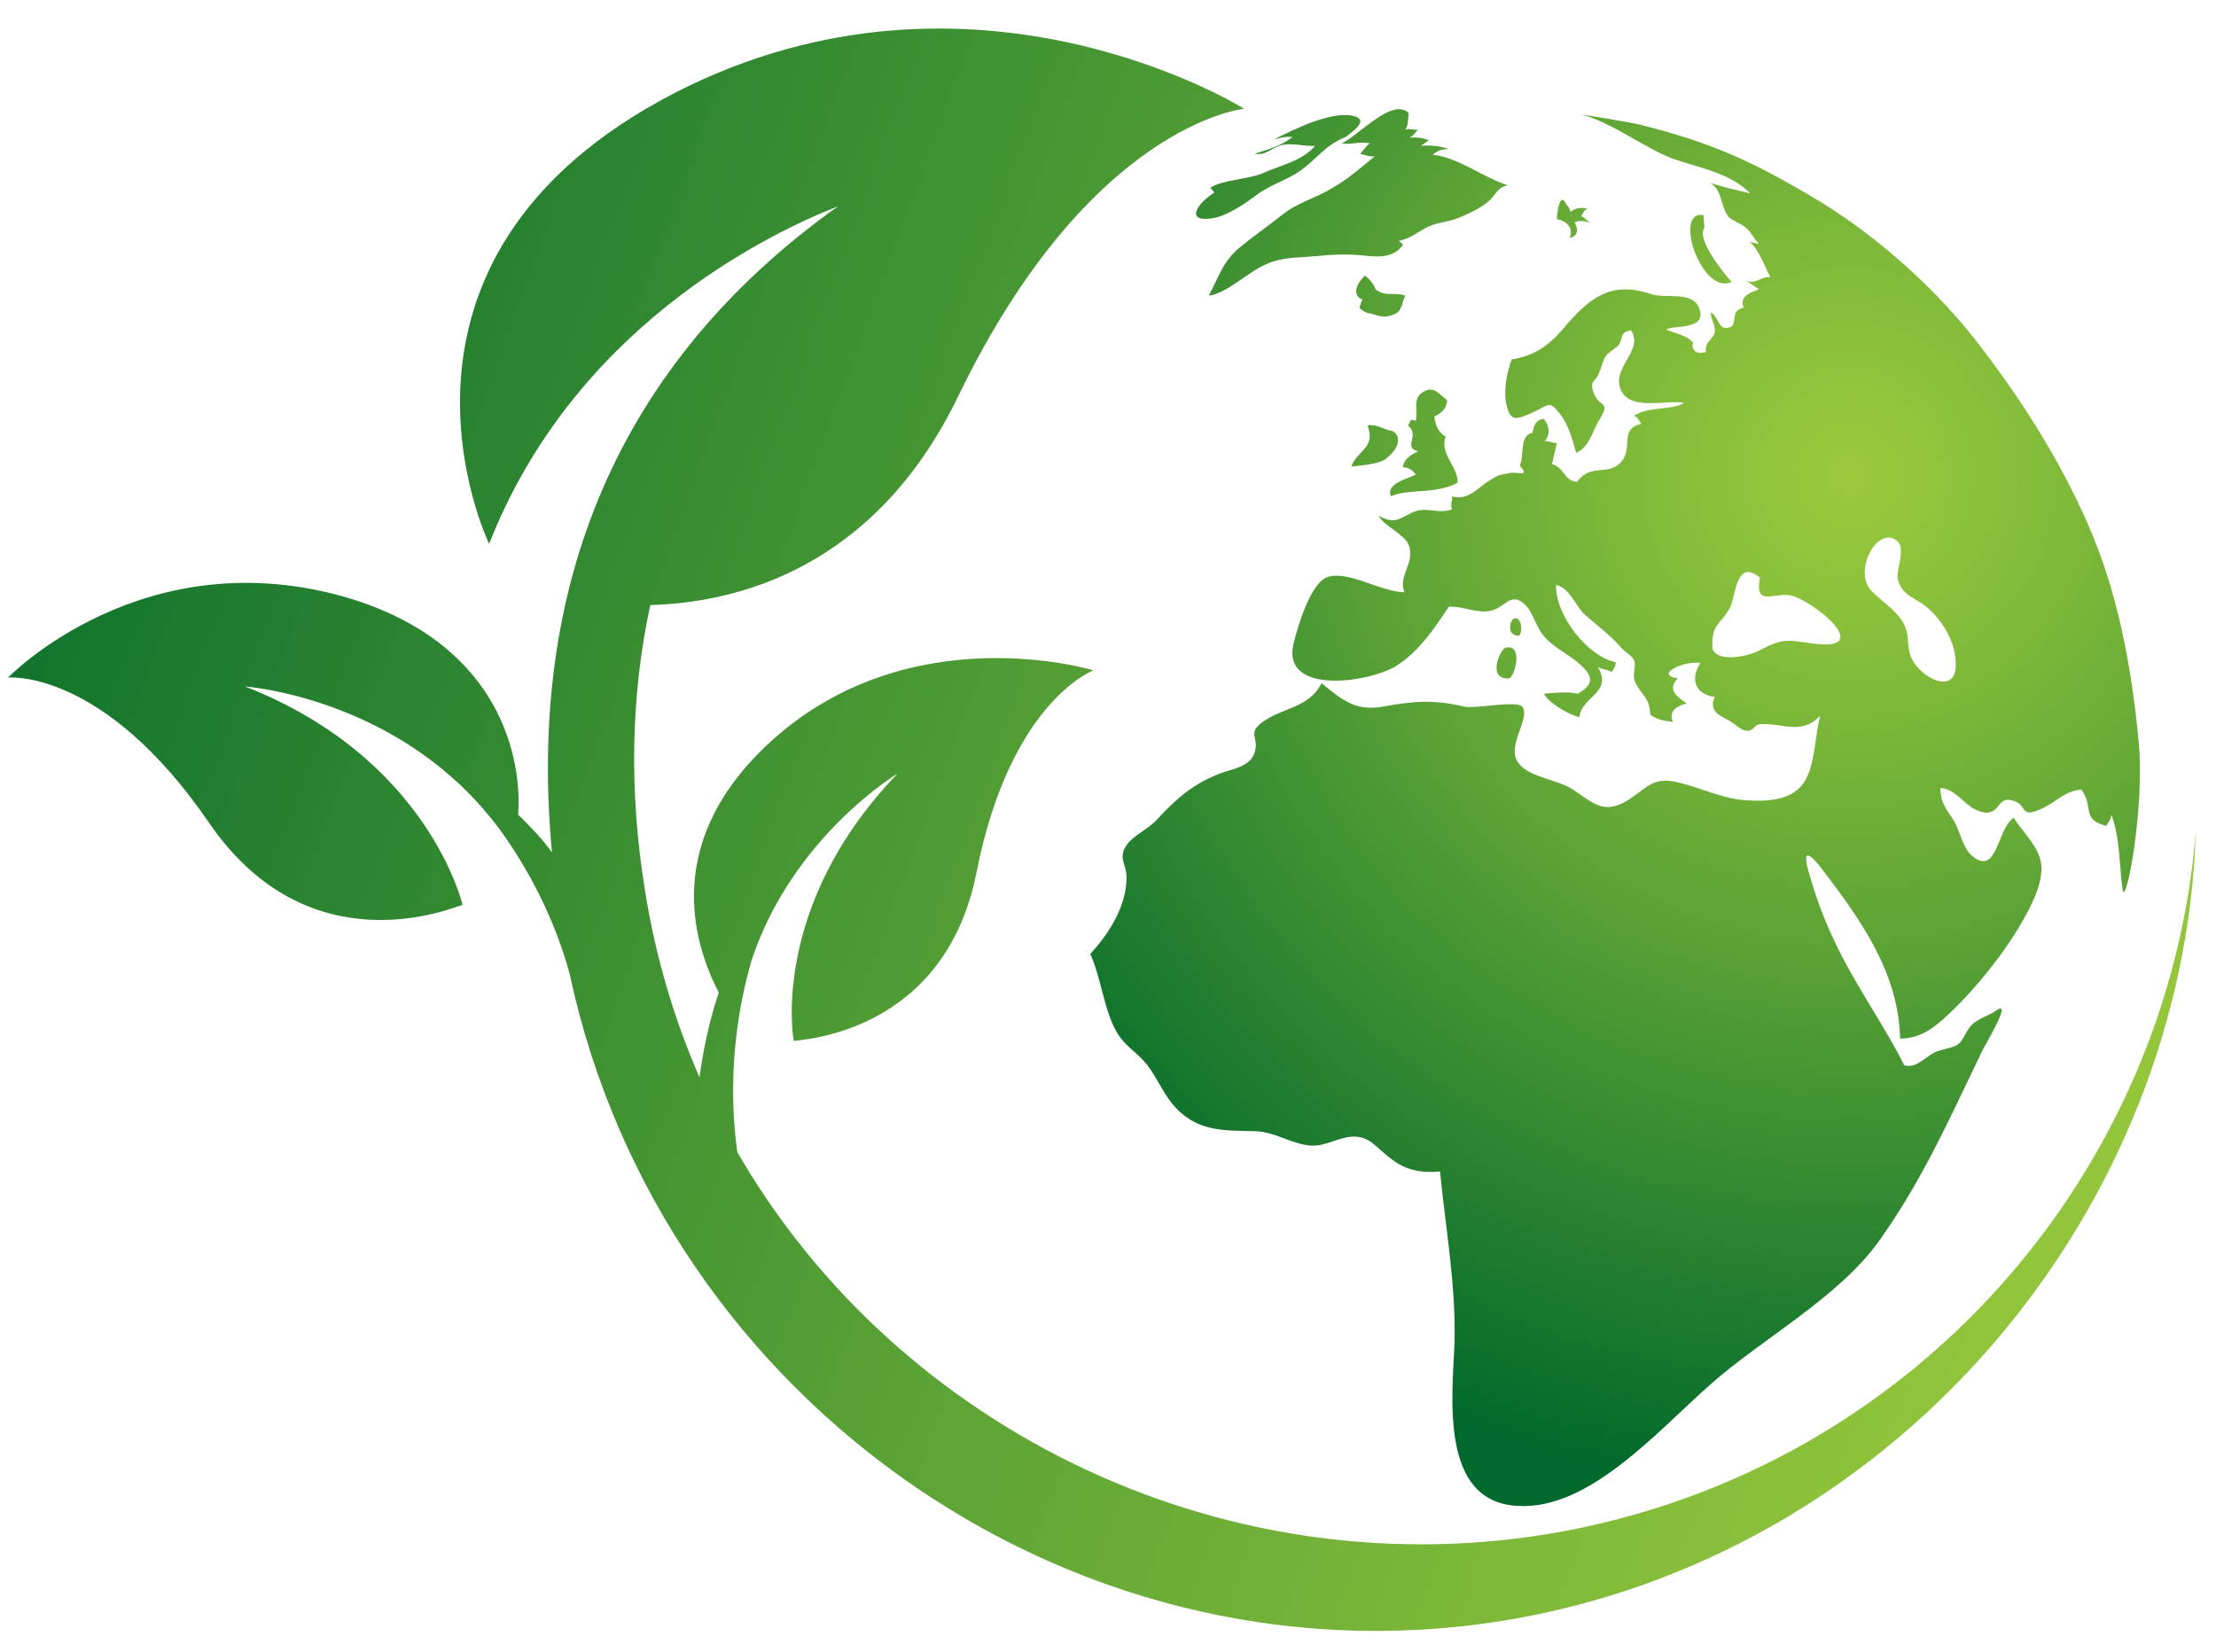
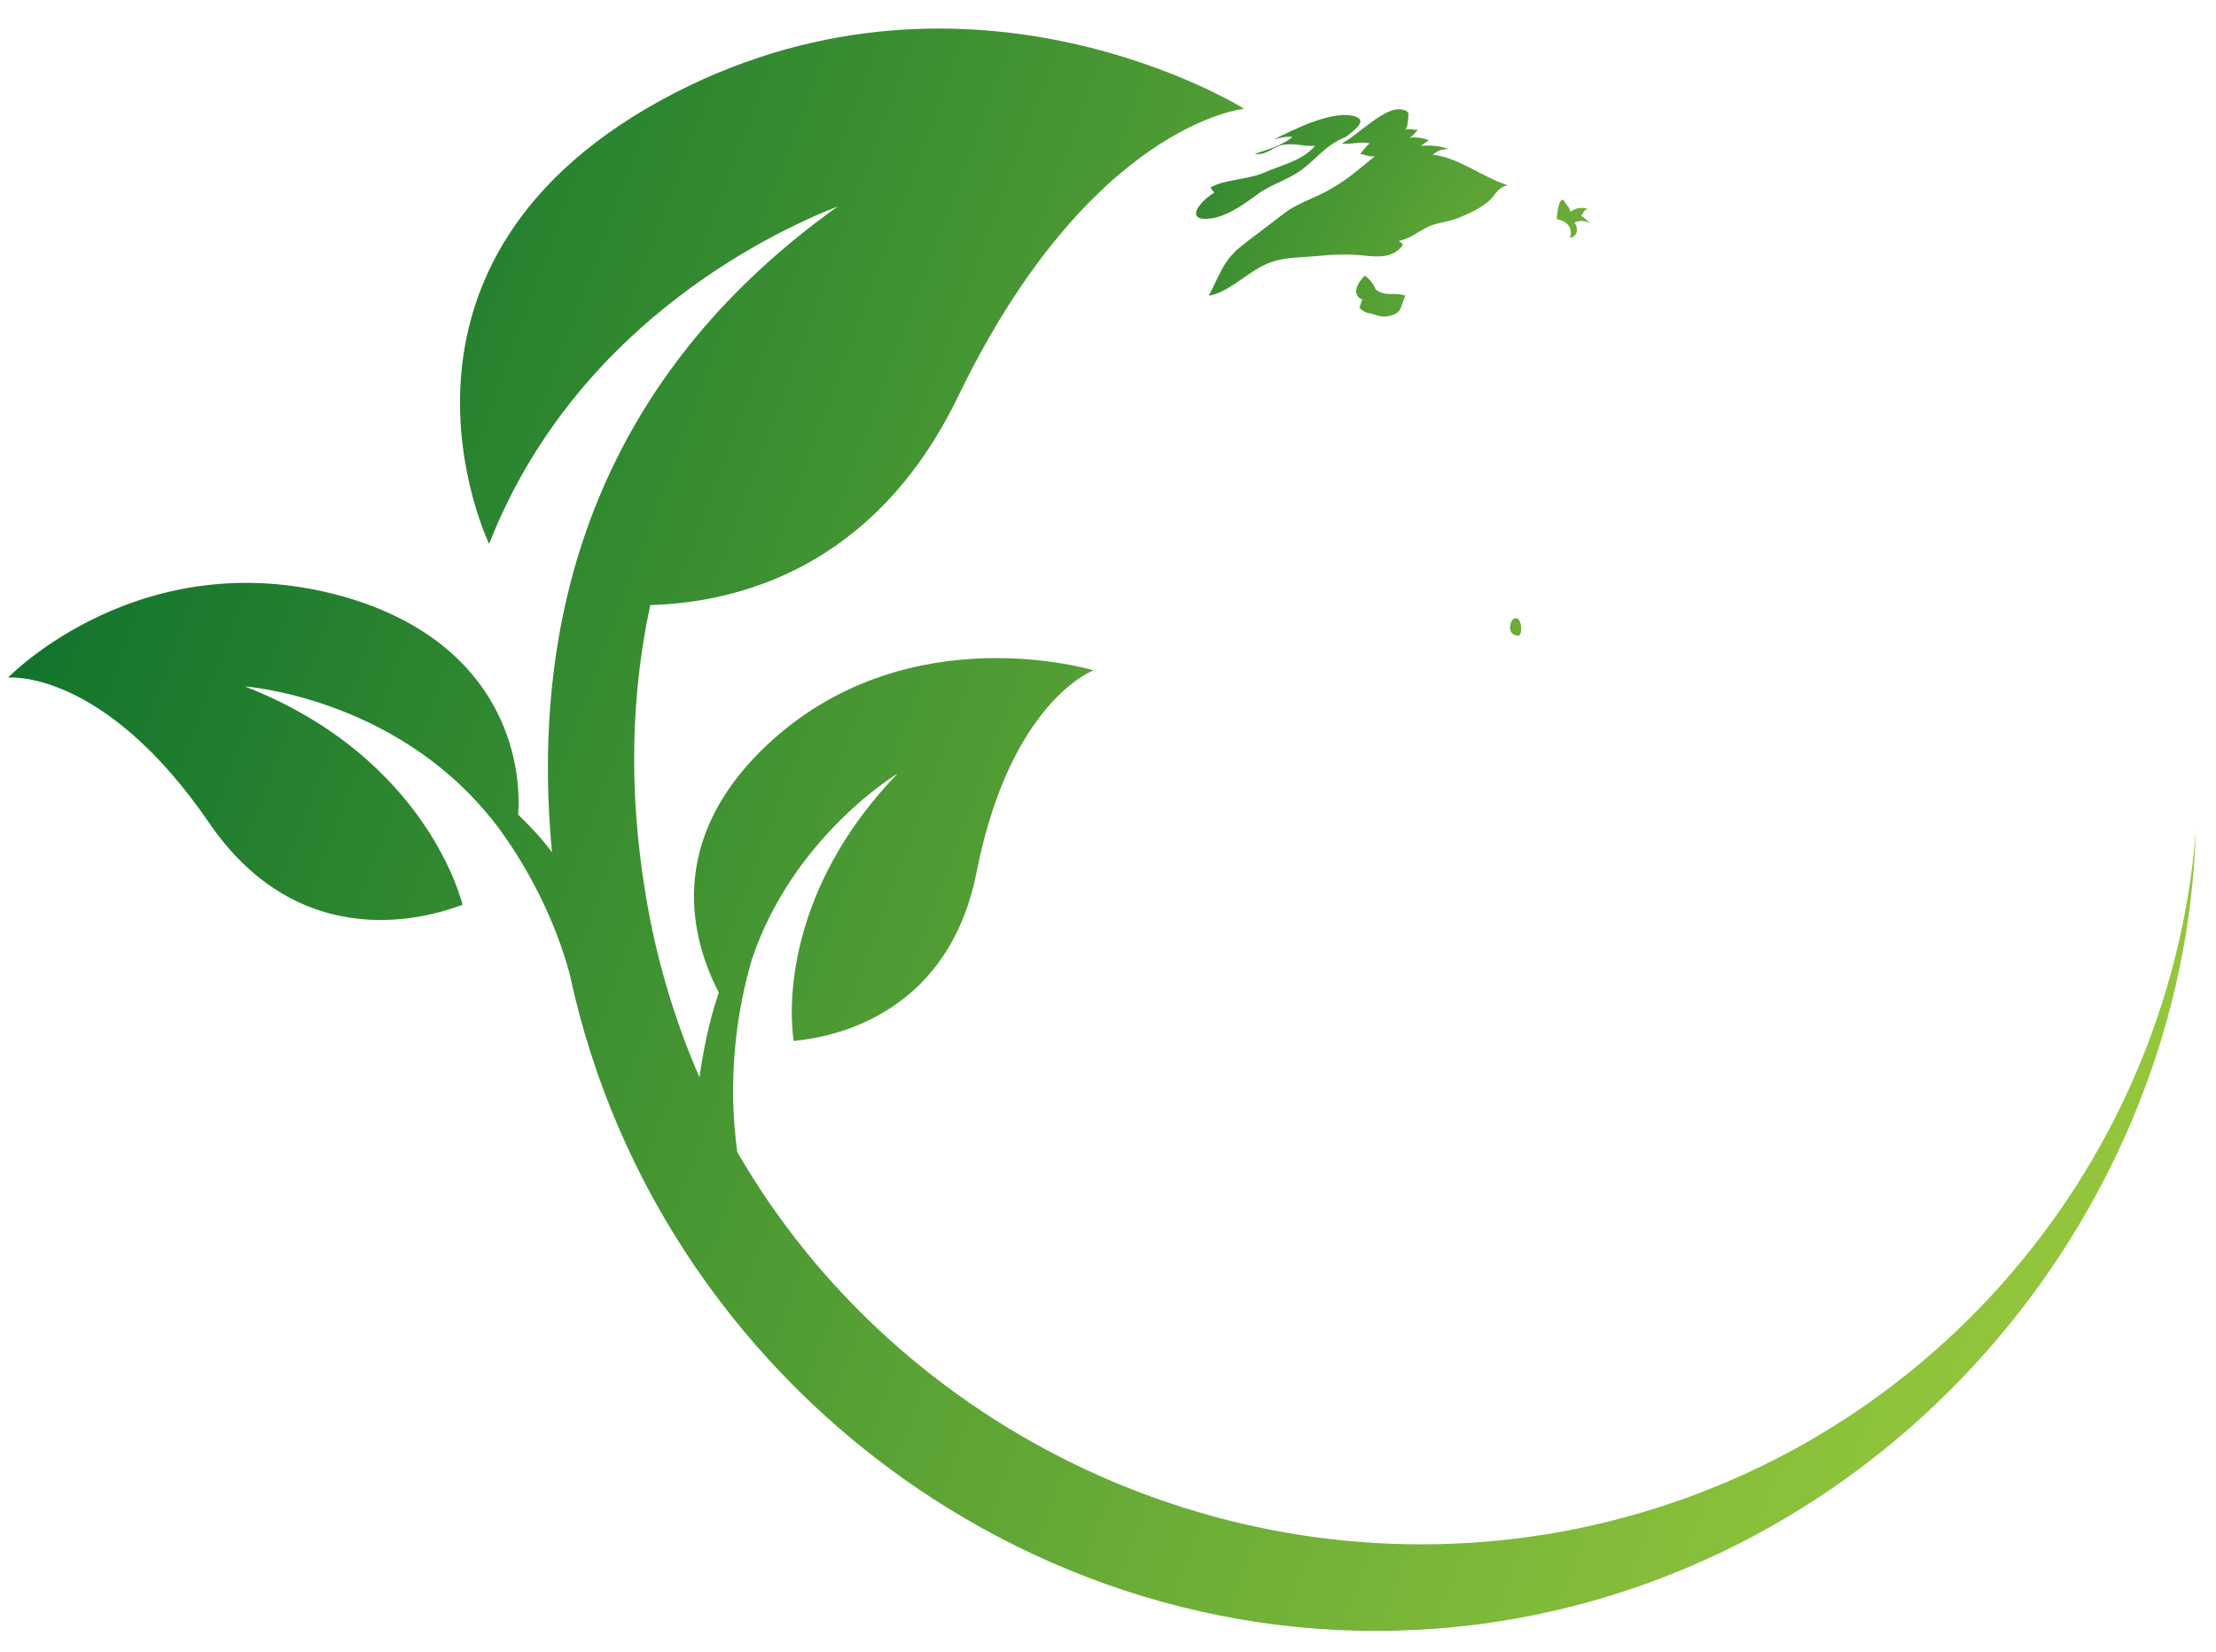
<svg xmlns="http://www.w3.org/2000/svg" version="1.1" id="Ebene_1" x="0px" y="0px" viewBox="0 0 275 205" style="enable-background:new 0 0 275 205;" xml:space="preserve">
  <style type="text/css">
	.st0{fill:url(#SVGID_1_);}
	.st1{fill:url(#SVGID_00000078038355184592748480000008680831905666595001_);}
	.st2{fill:url(#SVGID_00000119093821156530168920000015601235987110836619_);}
	.st3{fill:url(#SVGID_00000040551103950031617820000002300496714029676954_);}
	.st4{fill:url(#SVGID_00000174581330219838673740000008498590029324645543_);}
	.st5{fill:url(#SVGID_00000168090268264149746870000016323718906691298227_);}
	.st6{fill:url(#SVGID_00000121263111796156452110000004032074113181217666_);}
	.st7{fill:url(#SVGID_00000062182638825280197290000008390986405197340076_);}
	.st8{fill:url(#SVGID_00000044136280781167823180000018008877746306174099_);}
	.st9{fill:url(#SVGID_00000023280034032937565540000013078514361638175386_);}
	.st10{fill:url(#SVGID_00000019659713994679251830000010748620699909881233_);}
</style>
  <g>
    <g>
      <radialGradient id="SVGID_1_" cx="229.469" cy="58.905" r="126.724" gradientUnits="userSpaceOnUse">
        <stop offset="0" style="stop-color:#9ACA3C" />
        <stop offset="0.155" style="stop-color:#88BF3A" />
        <stop offset="0.465" style="stop-color:#5BA335" />
        <stop offset="0.895" style="stop-color:#13752D" />
        <stop offset="1" style="stop-color:#00692B" />
      </radialGradient>
      <path class="st0" d="M170,17.8c-0.5,0.3-0.9,1-1.2,1.3c0.6,0.1,1.2,0.4,1.8,0.3c-1.7,1.4-3.3,2.8-5.2,3.9    c-2.1,1.3-4.3,1.8-6.2,3.3c-1.9,1.5-3.9,2.9-5.7,4.4c-1.9,1.8-2.3,3.5-3.5,5.7c2.3-0.3,4.8-2.9,7.1-3.9c2-0.9,3.9-0.8,6.1-1    c2.1-0.2,3.8-0.3,5.9-0.1c1.8,0.2,3.8,0.4,5-1.3c-0.1-0.2-0.3-0.3-0.5-0.5c1.4-0.3,2.2-1,3.3-1.6c1.1-0.6,2.4-0.7,3.7-1.1    c1.3-0.5,3.1-1.3,4.1-2.2c0.9-0.7,1-1.7,2.4-2c-3.3-1.1-6-3.4-9.3-3.8c0.6-0.5,1.1-0.7,2-0.7c-1.1-0.4-2.4-0.5-3.5-0.4    c0.4-0.2,0.7-0.5,1-0.7c-0.8-0.3-1.6-0.4-2.4-0.3c0.5-0.2,0.8-0.8,1.1-1c-0.5,0.1-1-0.2-1.6,0c0.4-0.6,0.3-1.2,0.4-2    c-0.1-0.3-0.4-0.4-0.8-0.5c-2.1-0.5-5.6,3.3-7.5,4.2C167.6,18,168.8,17.5,170,17.8z" />
      <radialGradient id="SVGID_00000015352225144241945120000018006279810289287859_" cx="229.469" cy="58.905" r="126.723" gradientUnits="userSpaceOnUse">
        <stop offset="0" style="stop-color:#9ACA3C" />
        <stop offset="0.155" style="stop-color:#88BF3A" />
        <stop offset="0.465" style="stop-color:#5BA335" />
        <stop offset="0.895" style="stop-color:#13752D" />
        <stop offset="1" style="stop-color:#00692B" />
      </radialGradient>
      <path style="fill:url(#SVGID_00000015352225144241945120000018006279810289287859_);" d="M150.4,27.1c1.9-0.3,3.9-1.7,5.4-2.8    c1.8-1.4,3.9-1.9,5.7-3.2c2-1.5,3-3.1,5.5-4.1c0.6-0.5,2.8-1.9,1.3-2.5c-2.7-1-7.8,1.6-10.2,2.8c0.8-0.2,1.5-0.4,2.3-0.3    c-1.4,1.1-2.9,1.5-4.7,2.1c1.5,0.2,2.1-0.8,3.4-1.1c1.4-0.3,2.7,0.2,4.1,0.1c-1.6,1.9-4.3,2.4-6.5,3.4c-1.9,0.8-5,0.8-6.5,1.8    c0.2,0.2,0.3,0.4,0.5,0.6C148.6,25.2,147,27.6,150.4,27.1z" />
      <radialGradient id="SVGID_00000028308465390456731470000015422007346090958497_" cx="229.469" cy="58.905" r="126.724" gradientUnits="userSpaceOnUse">
        <stop offset="0" style="stop-color:#9ACA3C" />
        <stop offset="0.155" style="stop-color:#88BF3A" />
        <stop offset="0.465" style="stop-color:#5BA335" />
        <stop offset="0.895" style="stop-color:#13752D" />
        <stop offset="1" style="stop-color:#00692B" />
      </radialGradient>
      <path style="fill:url(#SVGID_00000028308465390456731470000015422007346090958497_);" d="M170.1,38.9c1,0.3,1.6,0.6,2.7,0.2    c1.2-0.4,1-1.1,1.6-2.4c-1.3-0.5-2.5,0.2-3.7-0.8c-0.2-0.6-0.7-1.2-1.3-1.7c-0.9,0.8-1.8,2.4-0.3,3c-0.2,0.2-0.3,0.8-0.4,1    C169.1,38.6,169.6,38.9,170.1,38.9z" />
      <radialGradient id="SVGID_00000000926084179783787040000012163225207995609482_" cx="229.469" cy="58.905" r="126.723" gradientUnits="userSpaceOnUse">
        <stop offset="0" style="stop-color:#9ACA3C" />
        <stop offset="0.155" style="stop-color:#88BF3A" />
        <stop offset="0.465" style="stop-color:#5BA335" />
        <stop offset="0.895" style="stop-color:#13752D" />
        <stop offset="1" style="stop-color:#00692B" />
      </radialGradient>
      <path style="fill:url(#SVGID_00000000926084179783787040000012163225207995609482_);" d="M194.8,29.5c1-0.1,1.1-1.1,0.6-1.9    c0.7-0.3,1.4-0.2,2.1,0.2c-0.4-0.2-0.8-0.8-1.3-1c0.4-0.4,0.2-0.6,0.8-0.9c-0.8-0.2-1.5-0.1-2.1,0.4c-0.1-0.6-0.6-0.9-0.8-1.4    c-0.6-0.6-0.9,1.6-0.9,2.3C194.4,27.4,195.3,28.3,194.8,29.5z" />
      <radialGradient id="SVGID_00000160151195921314211910000010922638693606280603_" cx="229.469" cy="58.905" r="126.724" gradientUnits="userSpaceOnUse">
        <stop offset="0" style="stop-color:#9ACA3C" />
        <stop offset="0.155" style="stop-color:#88BF3A" />
        <stop offset="0.465" style="stop-color:#5BA335" />
        <stop offset="0.895" style="stop-color:#13752D" />
        <stop offset="1" style="stop-color:#00692B" />
      </radialGradient>
-       <path style="fill:url(#SVGID_00000160151195921314211910000010922638693606280603_);" d="M211.5,28.1c0-0.1-0.1-1.1-0.1-1.4    c-3.8-0.7-0.3,10,3.5,8.3c-1-1.1-4.4-5.3-3.4-6.7L211.5,28.1z" />
      <radialGradient id="SVGID_00000164484789983871311770000009303366585659756970_" cx="229.469" cy="58.905" r="126.723" gradientUnits="userSpaceOnUse">
        <stop offset="0" style="stop-color:#9ACA3C" />
        <stop offset="0.155" style="stop-color:#88BF3A" />
        <stop offset="0.465" style="stop-color:#5BA335" />
        <stop offset="0.895" style="stop-color:#13752D" />
        <stop offset="1" style="stop-color:#00692B" />
      </radialGradient>
-       <path style="fill:url(#SVGID_00000164484789983871311770000009303366585659756970_);" d="M180.9,59.9c0-2.1-2.3-3.6-1.5-5.7    c-0.9-0.5-1.3-1.5-1.4-2.5c0.9-0.4,1.5-1,1.6-2c-1.1-0.9-1.7-1.8-2.9-1.1c-1.5,0.8-0.7,2.3-1,3.6c-0.2,0-0.4-0.1-0.6-0.1    c-0.2,0.3-0.2,0.6-0.4,0.7c1.6,1.2-0.7,2.8,1.3,3.2c-0.8,0.4-1.8,0.9-1.9,2c0.8,0,1.2,0.4,1.6,0.9c-1.2,0.6-3.7,1.1-3.1,2.7    C174.8,60.6,178.2,61.4,180.9,59.9z" />
      <radialGradient id="SVGID_00000132782491262846916880000005643416066839683775_" cx="229.469" cy="58.905" r="126.723" gradientUnits="userSpaceOnUse">
        <stop offset="0" style="stop-color:#9ACA3C" />
        <stop offset="0.155" style="stop-color:#88BF3A" />
        <stop offset="0.465" style="stop-color:#5BA335" />
        <stop offset="0.895" style="stop-color:#13752D" />
        <stop offset="1" style="stop-color:#00692B" />
      </radialGradient>
-       <path style="fill:url(#SVGID_00000132782491262846916880000005643416066839683775_);" d="M171.9,57c1.4-1,2.3-2.7,0.9-3.5    c-1.2-0.2-1.9-0.9-3.1-0.7c1.1,2.8-1.3,3.1-2,5.1C168.8,57.8,171.1,57.6,171.9,57z" />
      <radialGradient id="SVGID_00000118362649180509434580000010929029498901341342_" cx="229.469" cy="58.905" r="126.724" gradientUnits="userSpaceOnUse">
        <stop offset="0" style="stop-color:#9ACA3C" />
        <stop offset="0.155" style="stop-color:#88BF3A" />
        <stop offset="0.465" style="stop-color:#5BA335" />
        <stop offset="0.895" style="stop-color:#13752D" />
        <stop offset="1" style="stop-color:#00692B" />
      </radialGradient>
-       <path style="fill:url(#SVGID_00000118362649180509434580000010929029498901341342_);" d="M186.8,80.4c-0.6,0.2-2.3,3.9,0.4,3.8    C187.9,84.3,189.2,79.8,186.8,80.4z" />
      <radialGradient id="SVGID_00000060714866005873530370000013659797932996548019_" cx="229.469" cy="58.905" r="126.724" gradientUnits="userSpaceOnUse">
        <stop offset="0" style="stop-color:#9ACA3C" />
        <stop offset="0.155" style="stop-color:#88BF3A" />
        <stop offset="0.465" style="stop-color:#5BA335" />
        <stop offset="0.895" style="stop-color:#13752D" />
        <stop offset="1" style="stop-color:#00692B" />
      </radialGradient>
      <path style="fill:url(#SVGID_00000060714866005873530370000013659797932996548019_);" d="M187.7,76.9c-0.4,0.6-0.6,1.8,0.6,2    C189.1,79.1,188.9,76,187.7,76.9z" />
      <radialGradient id="SVGID_00000064327355674797666980000017718988642625094077_" cx="229.469" cy="58.905" r="126.724" gradientUnits="userSpaceOnUse">
        <stop offset="0" style="stop-color:#9ACA3C" />
        <stop offset="0.155" style="stop-color:#88BF3A" />
        <stop offset="0.465" style="stop-color:#5BA335" />
        <stop offset="0.895" style="stop-color:#13752D" />
        <stop offset="1" style="stop-color:#00692B" />
      </radialGradient>
-       <path style="fill:url(#SVGID_00000064327355674797666980000017718988642625094077_);" d="M265.4,92c-0.9-9.4-2.6-18.6-6.4-27.2    c-3.7-8.3-8.4-15.6-14-22.8c-5.3-6.7-12.7-13.2-20-17.5c-7.6-4.5-12.6-6.8-21.4-9c-1-0.3-7.4-1.3-7.4-1.3    c3.7,0.9,7.9,4.2,11.4,5.5c3.4,1.2,7,1.7,9.6,4.3c-1.7-0.4-3.4-0.8-5-1.3c1.6,0.9,1.2,2.7,2.3,4.2c0.3,0.4,1.7,0.9,2.2,1.4    c0.6,0.5,1,1.4,1.6,2c-0.4-0.1-0.8-0.2-1.2-0.3c1.1,0.8,2,3.3,2.6,4.4c-1.3-0.1-1.8,1-3.1,0.4c0.4,0.2,1.2,0.8,1.7,1.1    c-1.1,0.4-2.5,0.9-1.9,2.3c-1.8,0.3-0.7,2-1.7,2.4c-1.5,0.6-1.4-1.4-2.4-1.8c0,0.8,0.6,1.6,0.5,2.4c-0.1,0.9-1.3,1.1-1.1,2.5    c-1,0.3-1.9-0.1-1.6-1.2c-0.8-0.9-2.2-1.1-3.3-1.6c0.7-0.6,5.3,0.2,4-2.8c-0.9-2-4.2-1-5.9-1.6c-5.1-1.7-7.7,0.5-11,4.4    c-1.7,2-3.6,3.3-6.3,3.7c-0.6,1.6-1,3.7-0.7,5.4c0.5,2.5,1.3,2.1,3.5,1.1c1.9-0.9,1.9-1.4,3.2,0.3c1,1.2,1.6,3.3,2,4.8    c1.5-0.6,2-2.5,2.7-3.8c1.8-2.9,0.2-1.5-0.6-3.8c-0.4-1.4,0.2-1.1,0.7-2.2c0.2-0.4,0.6-1.9,0.8-2.1c0.4-0.6,1.1-0.9,1.6-1.4    c0.7-0.8,0.1-1.7,1.6-1.9c1.7,2.5-2.6,4.7-1.2,7.5c1.2,2.5,5.6,1.1,7.8,1.5c-1.7,1-4.5,0.4-6.2,1.6c0.6,0.3,0.6,0.7,0.9,1    c-2.8,0.6-1,3-2.5,4.7c-1.7,1.9-3.7,0.1-5.5,2.5c-1.6-0.1-1.6-1.8-3.1-2.2c0.2-0.9,0.4-1.7,0.6-2.6c-0.6,0-0.9-0.3-1.5-0.2    c0.7-0.9,0.6-1.9-0.1-2.8c-0.9,0-1.3,0.8-1.4,1.7c-1.7,0.3-1,2.8-1.6,4.1c1.4,1.5-0.5,0.7-1.2,0.9c-1.4,0.3-1.2,0.1-2.5,0.9    c-1.5,0.9-2.7,2.6-4.7,2c0.1,0.6-0.3,0.9,0,1.6c-1.4,0.6-3-0.2-4.4,0.2c-2,0.7-2.5,1.9-4.7,0.6c0.4,1.1,3.3,2.4,3.7,3.6    c0.9,2.3-1.4,3.9-0.5,5.9c-2.9,0-6.9-2.7-9.5-1.9c-2.2,0.7-3.8,6.3-4.3,8.4c-1.4,6.4,9.8,4.7,13,2.5c2.7-1.8,4.5-4.5,6.3-7.2    c1.8-0.1,3.5,0.9,5.2,0.5c1.8-0.4,2.5-2.4,4.2-0.8c1.1,1,1.4,3,2.7,4.3c1.2,1.2,2.7,1.9,4,3c1.6,1.4,2.2,2.5-0.1,3.8    c-1.4-0.3-2.8-0.1-4.2,0c0.4,1,3.2,2.7,4.4,2.9c0.2-2.5,4.2-3,2.3-6.2c0.5,0.3,1.2,0.3,1.7,0.6c0.3-0.4,0.5-0.7,0.5-1.2    c-3.6-0.8-7.5-5.9-7.4-9.6c1.8,0.4,2.4,2.7,3.7,3.8c1.6,1.4,2.9,2.3,4.4,4c0.4,0.5,1.4,1,1.6,1.6c0.3,0.8-0.3,1.6,0.1,2.6    c0.8,1.8,1.8,1.8,1.9,4.1c0.8,0.6,1.8,0.8,2.8,0.9c-0.6-1.4,0.6-2,1.7-2.3c-1.3-0.9-2.4-1.7-1.1-3.1c-3.1-0.5,1.1-2.3,2.8-1.9    c-1.3,2-0.6,3.9,1.8,4.2c-0.8,1.8,0.6,2.3,1.9,3c0.5,0.3,1.3,1.1,2,1.2c0.9,0.1,1-0.7,1.6-0.8c2.7-0.3,5.2,1.5,7.6-1.1    c-0.7,2.4-0.6,6.3-2.1,8.4c-1.6,2.3-4.9,2.3-7.5,2.1c-2.9-0.3-5.4-1.6-8.1-2.2c-3.3-0.8-3.9,0.9-6.5,2.4c-2.8,1.6-4.2,0-6.5-1.5    c-1.9-1.3-5.7-1.5-6.9-3.5c-1.3-2,1.7-5.5,0.6-6.8c-0.7-0.8-5.8,0.3-7.2,0c-3.8-0.9-6.2-0.7-10.1,0c-3.4,0.6-5-0.8-7.6-2.9    c-1.6,3.1-4.8,3-7.3,4.8c-2,1.5-0.4,1.8-1,3.8c-0.6,1.8-2.7,2-4.3,2.6c-3.4,1.3-5.5,3.2-7.9,5.8c-1,1.1-2.9,1.9-3.7,3.1    c-1.1,1.6,0,2.3,0,4c0,3.6-2.2,7-4.5,9.5c1.4,3.1,1.7,7.1,3.4,9.9c0.9,1.5,2.5,2.4,3.6,3.8c1.2,1.5,1.9,3.3,3.1,4.8    c2.9,3.6,6.3,3.4,10.4,3.5c2.3,0.1,4,1.3,6.2,1.7c2.2,0.4,3.4-0.7,5.5-1c2.4-0.3,3.3,1.4,5.1,2.7c1.9,1.5,3.8,1.8,6.1,1.6    c0.7,7.1,2,14.2,1.8,21.4c-0.3,6.7-1.8,19.6,7.8,20.1c8.9,0.6,17.5-9.4,24.1-15.2c6.5-5.7,15.8-10.7,20.8-17.7    c5.4-7.6,8.7-15.1,12.8-23.6c0.5-1,3.6-6.1,1.9-5.1c-0.9,0.7-2.2,1-3.1,1.8c-0.8,0.7-1.1,2-1.8,2.5c-0.7,0.5-2,0.6-2.9,1    c-1.2,0.6-2.4,2.1-3.8,1.6c-1.8-3.6-4-6.9-6-10.4c-2.3-3.9-4.2-8-5.5-12.4c-0.8-2.5-1.3-4.8,1.1-1.8c4.9,6.4,9.7,13,9.9,21.3    c2.6,0,4.3-1.4,6.1-3.1c3.3-3.1,6.9-7.6,9.1-11.5c1.1-1.9,2.6-4.8,2.3-7.1c-0.3-2.2-2.3-3.9-3.4-5.7c-2.1,1.3-2,7.4-5.2,4.7    c-1.1-0.9-1.5-3.1-2.2-4.3c-0.9-1.4-1.7-2.2-1.7-4.1c1.9,0.1,2.9,2.1,4.6,2.8c2.8,1.1,2.3-1.7,4.1-1.3c2.3,0.4,0.9,2.4,3.8,1.1    c2-0.9,2.8-2.2,5-2.4c1.6,2.2-0.1,3.7,3.1,4.5c0.2-0.5,0.6-0.7,0.6-1.4c1.1,2.8,1,6.4,1.4,9.3C263.8,112.8,266.2,100.2,265.4,92z     M225.2,79.9c-3.1-0.4-3.8-0.8-6.6,0.7c-2.2,1.2-6,1.5-6.1-0.3c-0.1-3,1.1-2.8,2.2-4.9c0.7-1.3,0.7-6.2,3.7-3.7    c-0.7,3.7,1.8,1.8,3.8,2.2C225,74.5,232.7,80.8,225.2,79.9z M237,81.1c-0.4-1.6,0-2.6-1-4.1c-0.9-1.4-2.5-2.4-3.7-3.6    c-2.5-2.5,0.8-8.4,3.2-6.2c1,0.9-0.2,3.5,0,4.6c0.4,1.8,1.6,2.2,3,3.1c2.2,1.5,4.2,4.6,4.2,7.4C242.9,86.7,237.7,83.9,237,81.1z" />
    </g>
    <linearGradient id="SVGID_00000023987817002184328230000013282565311715345062_" gradientUnits="userSpaceOnUse" x1="278.688" y1="153.526" x2="-16.976" y2="44.346">
      <stop offset="0" style="stop-color:#9ACA3C" />
      <stop offset="0.155" style="stop-color:#88BF3A" />
      <stop offset="0.465" style="stop-color:#5BA335" />
      <stop offset="0.895" style="stop-color:#13752D" />
      <stop offset="1" style="stop-color:#00692B" />
    </linearGradient>
    <path style="fill:url(#SVGID_00000023987817002184328230000013282565311715345062_);" d="M193.8,190.1   c-41.1,7.5-82.2-12.3-102.3-47.1c-1.6-11.6,0.9-20.8,1.8-23.9c5.1-15.3,18.1-23.1,18.1-23.1c-16,16.6-12.9,33.2-12.9,33.2   c1.3-0.2,18.8-1.1,22.7-21c4.2-21.2,14.5-25,14.5-25s-22.6-6.9-39.9,8.7c-13.7,12.4-9.8,25.1-6.6,31.3c-1.3,3.8-2,7.7-2.4,10.5   c-3.1-7.1-5.4-14.8-6.7-22.8c-2.1-12.7-1.8-24.7,0.6-35.8c10.6-0.3,27.8-4.4,38.2-25.9c16.4-33.9,35.5-35.7,35.5-35.7   s-33.5-21-70.6-2c-40.2,20.7-23.1,56-23.1,56C71.1,41,94.6,29.3,104,25.6c-27.5,19.6-38.6,47.3-35.5,80.2c-1.3-1.8-2.6-3.1-4.2-4.7   c0.5-6.7-2-21-20.8-26.8C17.9,66.6,1,84.1,1,84.1s11.8-1.2,25,18.1c12.4,18,30.1,10.5,31.4,10.1c0,0-4.2-18.2-27-27.1   c0,0,18.3,1.3,30.4,16.2c0,0,0.1,0.1,0.1,0.1c0,0,0,0,0,0c1.7,2.1,7.1,9.4,9.8,19.4l0,0c11.4,53.4,63.8,89.8,117.9,79.9   c47.7-8.8,82.4-51,83.9-97.6C269.1,145.5,237.7,182,193.8,190.1z" />
  </g>
</svg>